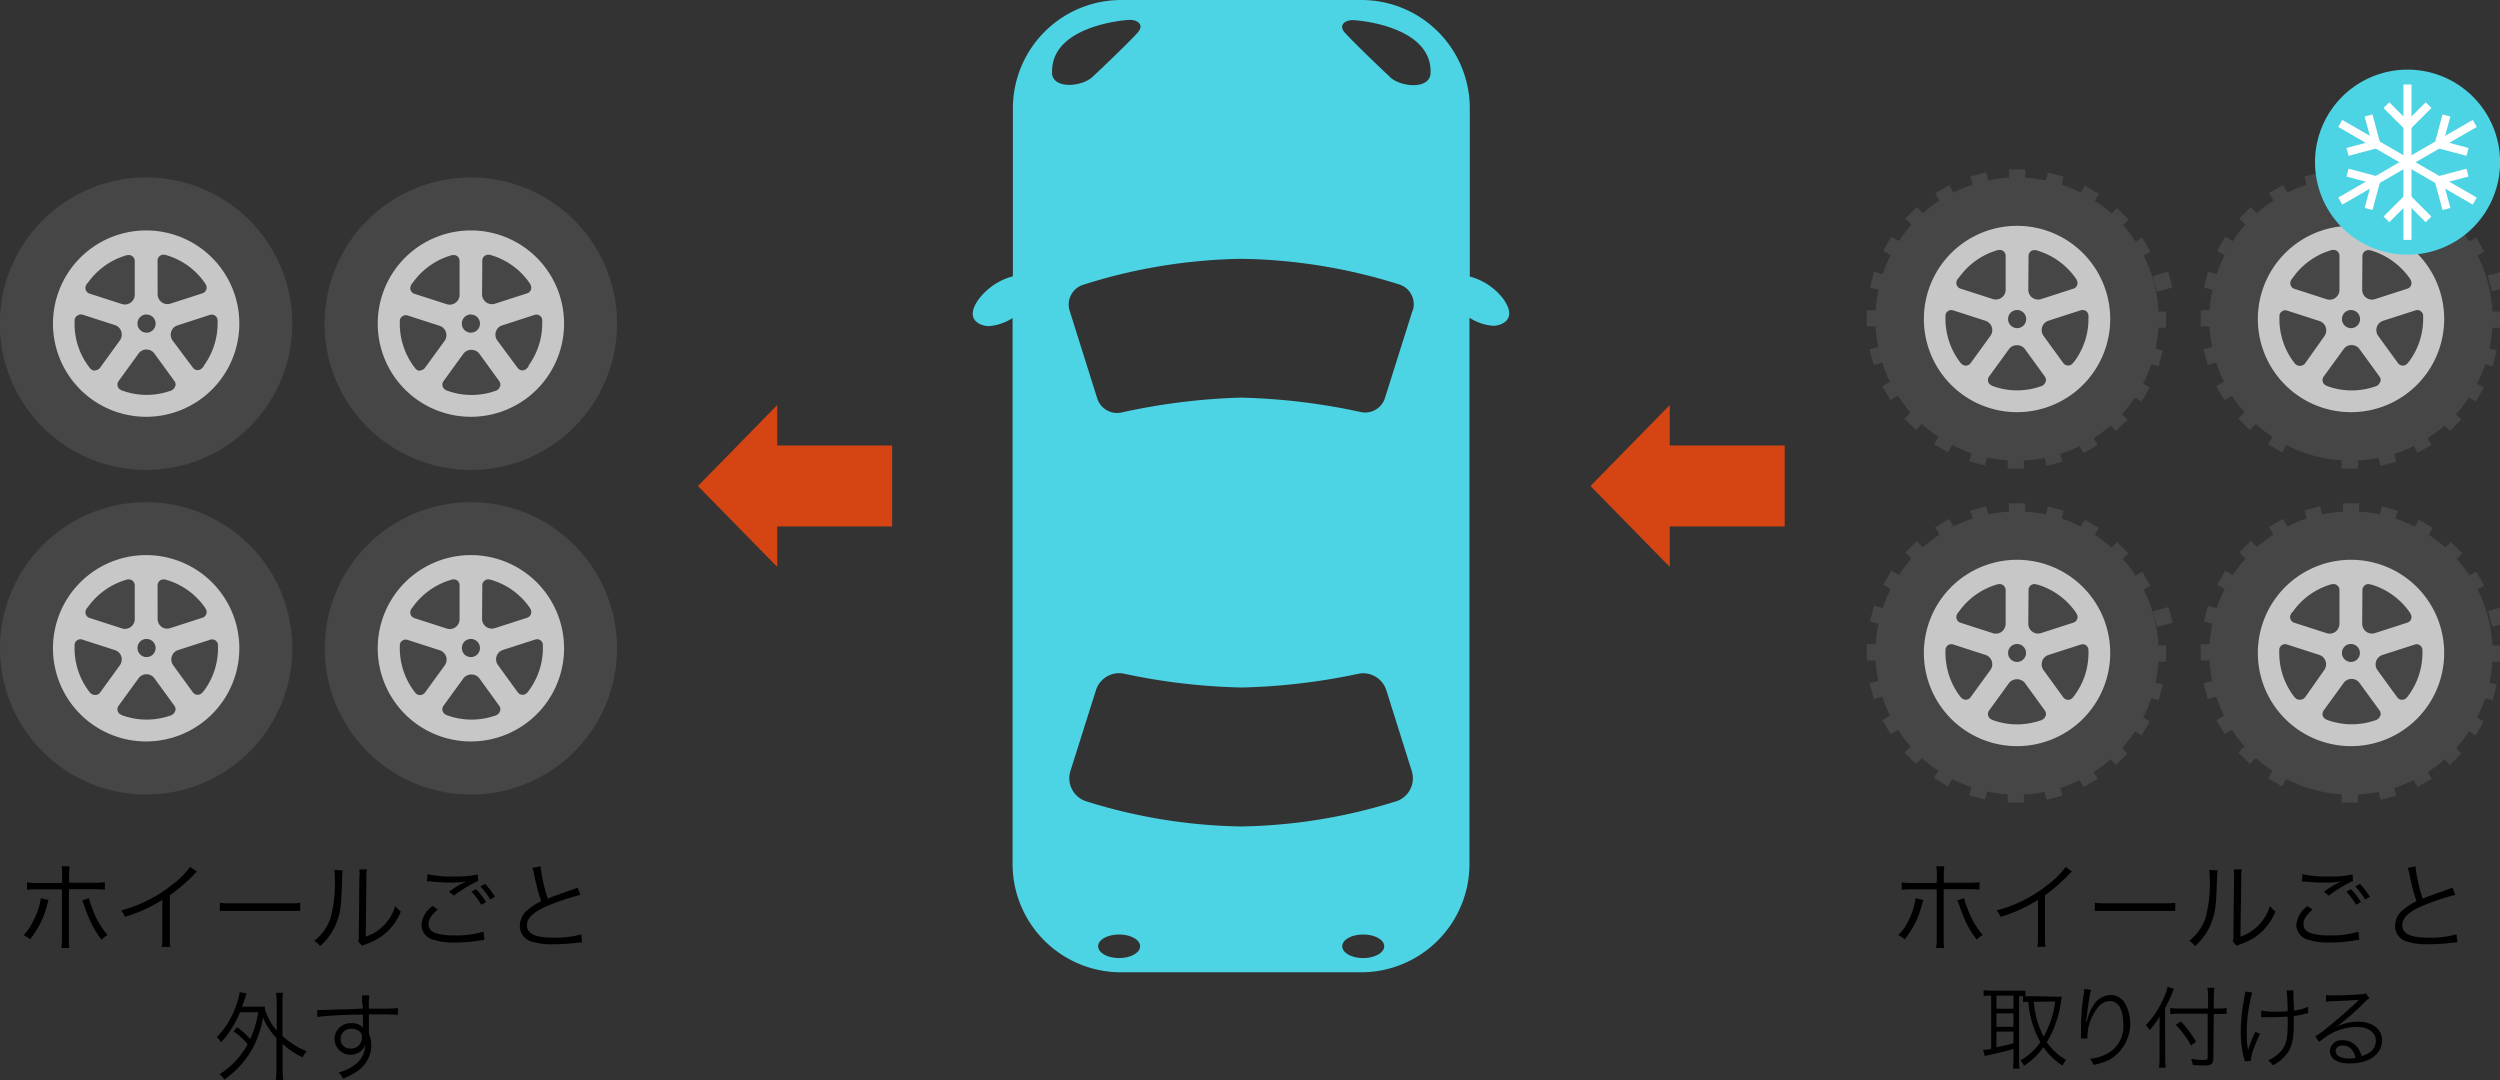
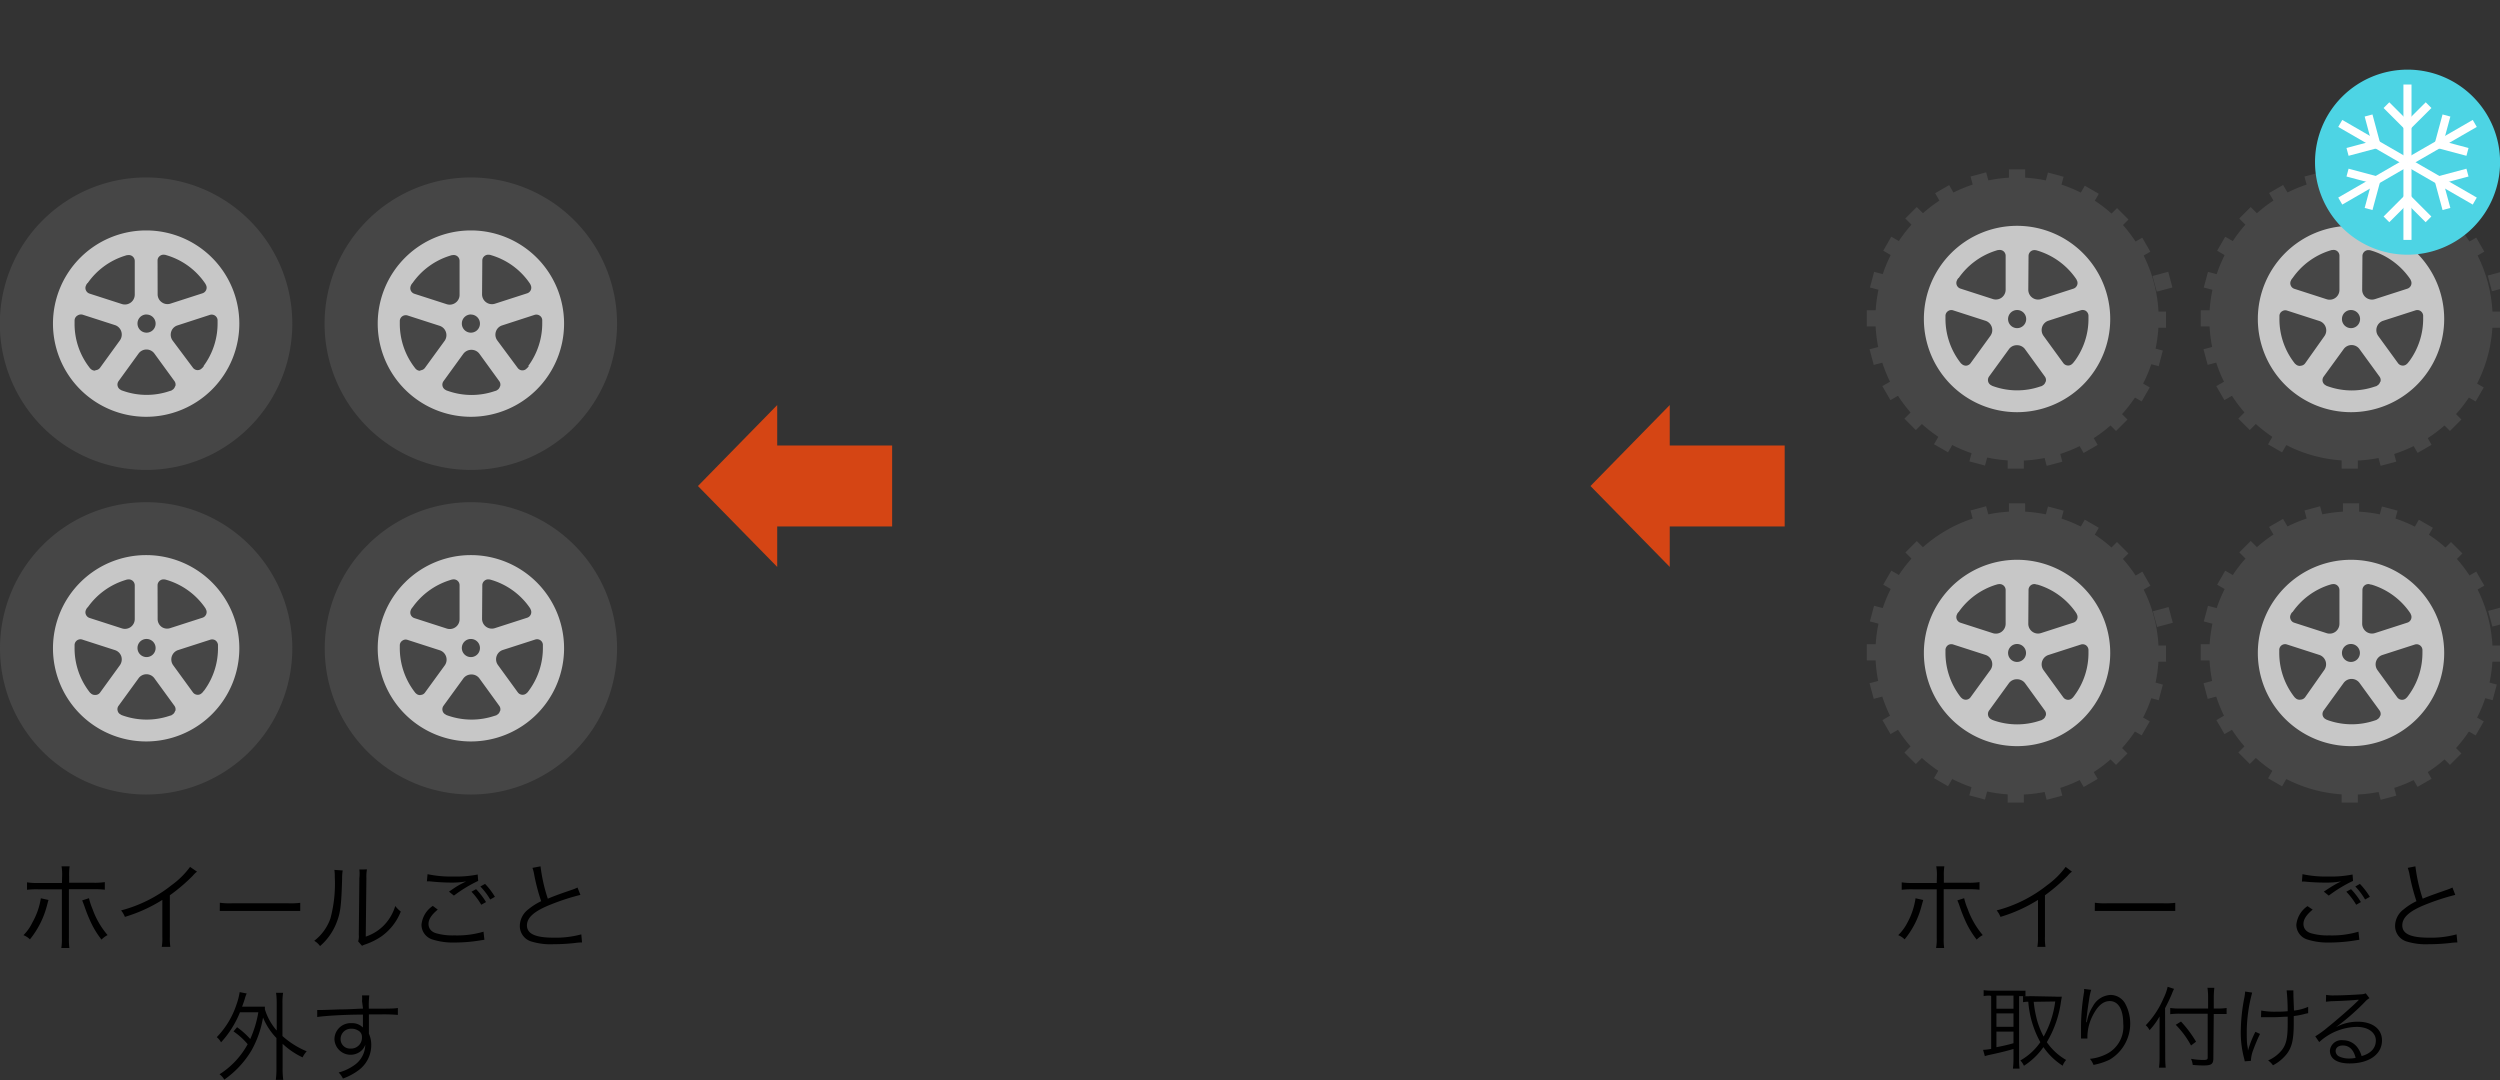
<svg xmlns="http://www.w3.org/2000/svg" viewBox="0 0 309.09 133.58">
  <rect x="0" y="0" width="309.09" height="133.58" fill="#333333" stroke="none" />
  <defs>
    <style>.cls-1,.cls-7{fill:none;}.cls-2{clip-path:url(#clip-path);}.cls-3{fill:#464646;}.cls-4{fill:#c7c7c7;}.cls-5{fill:#4dd4e4;}.cls-6{fill:#d54514;}.cls-7{stroke:#fff;stroke-miterlimit:10;}</style>
    <clipPath id="clip-path" transform="translate(0)">
      <rect class="cls-1" width="309.09" height="136.96" />
    </clipPath>
  </defs>
  <title>service3-illust_1</title>
  <g id="レイヤー_2" data-name="レイヤー 2">
    <g id="レイヤー_1-2" data-name="レイヤー 1">
      <g class="cls-2">
        <path class="cls-3" d="M18.07,21.94A18.08,18.08,0,1,0,36.14,40,18.07,18.07,0,0,0,18.07,21.94" transform="translate(0)" />
        <path class="cls-4" d="M18.07,28.49A11.52,11.52,0,1,0,29.59,40,11.52,11.52,0,0,0,18.07,28.49m1.41,3.73a.69.69,0,0,1,.28-.57.72.72,0,0,1,.62-.14s-.12-.06.26.06a8.79,8.79,0,0,1,4.62,3.32c.24.34.18.3.18.3a.7.7,0,0,1,.06.63.74.74,0,0,1-.46.44l-4,1.29A1.19,1.19,0,0,1,20,37.37a1.2,1.2,0,0,1-.51-1Zm-1.41,6.67A1.12,1.12,0,1,1,17,40a1.11,1.11,0,0,1,1.11-1.12M10.84,35a8.83,8.83,0,0,1,4.58-3.37c.4-.13.34-.08.34-.08a.74.74,0,0,1,.9.71v4.17a1.22,1.22,0,0,1-1.59,1.16l-4-1.29a.74.74,0,0,1-.46-.44.7.7,0,0,1,.06-.63s-.09.09.14-.23m.95,10.82a.71.71,0,0,1-.58-.25s.06.11-.18-.21a8.79,8.79,0,0,1-1.78-5.39c0-.42,0-.35,0-.35A.72.72,0,0,1,9.6,39a.77.77,0,0,1,.63-.09l4,1.29A1.21,1.21,0,0,1,15,41a1.24,1.24,0,0,1-.18,1.09l-2.45,3.38a.74.74,0,0,1-.56.3m9.83,2a.72.72,0,0,1-.42.48s.13,0-.25.1a8.77,8.77,0,0,1-5.68,0c-.4-.13-.32-.13-.32-.13a.73.73,0,0,1-.31-1.1l2.45-3.38a1.21,1.21,0,0,1,2,0l2.46,3.38a.72.72,0,0,1,.11.62m3.54-2.5c-.25.33-.23.26-.23.26a.71.71,0,0,1-.58.26.74.74,0,0,1-.56-.3L21.34,42.1A1.21,1.21,0,0,1,21.17,41a1.18,1.18,0,0,1,.78-.77l4-1.3a.74.74,0,0,1,.63.09.73.73,0,0,1,.32.54s0-.12,0,.27a8.83,8.83,0,0,1-1.73,5.42" transform="translate(0)" />
        <path class="cls-3" d="M58.22,21.94A18.08,18.08,0,1,0,76.29,40,18.07,18.07,0,0,0,58.22,21.94" transform="translate(0)" />
        <path class="cls-4" d="M58.22,28.49A11.52,11.52,0,1,0,69.74,40,11.52,11.52,0,0,0,58.22,28.49m1.41,3.73a.69.69,0,0,1,.28-.57.71.71,0,0,1,.61-.14s-.11-.06.27.06a8.77,8.77,0,0,1,4.61,3.32c.24.34.18.3.18.3a.73.73,0,0,1-.39,1.07l-4,1.29a1.22,1.22,0,0,1-1.59-1.16Zm-1.41,6.67A1.12,1.12,0,1,1,57.1,40a1.12,1.12,0,0,1,1.12-1.12M51,35a8.86,8.86,0,0,1,4.59-3.37c.4-.13.34-.08.34-.08a.72.72,0,0,1,.89.71v4.17a1.19,1.19,0,0,1-.5,1,1.21,1.21,0,0,1-1.09.18l-4-1.29a.74.74,0,0,1-.46-.44.77.77,0,0,1,.06-.63s-.08.09.14-.23m1,10.82a.73.73,0,0,1-.58-.25s.07.11-.17-.21a8.86,8.86,0,0,1-1.79-5.39c0-.42,0-.35,0-.35a.73.73,0,0,1,.33-.55.75.75,0,0,1,.62-.09l4,1.29A1.22,1.22,0,0,1,55,42.1l-2.46,3.38a.72.72,0,0,1-.56.3m9.83,2a.71.71,0,0,1-.41.48s.12,0-.25.1a8.8,8.8,0,0,1-5.69,0c-.4-.13-.32-.13-.32-.13a.73.73,0,0,1-.31-1.1l2.45-3.38a1.24,1.24,0,0,1,1-.5,1.22,1.22,0,0,1,1,.5l2.45,3.38a.72.72,0,0,1,.11.62m3.55-2.5c-.25.33-.23.26-.23.26a.72.72,0,0,1-1.14,0L61.49,42.1A1.21,1.21,0,0,1,61.31,41a1.18,1.18,0,0,1,.78-.77l4-1.3a.73.73,0,0,1,.63.09.68.68,0,0,1,.32.54s0-.12,0,.27a8.89,8.89,0,0,1-1.73,5.42" transform="translate(0)" />
        <path class="cls-3" d="M18.07,62.09A18.07,18.07,0,1,0,36.14,80.16,18.07,18.07,0,0,0,18.07,62.09" transform="translate(0)" />
        <path class="cls-4" d="M18.07,68.63A11.52,11.52,0,1,0,29.59,80.15,11.52,11.52,0,0,0,18.07,68.63m1.41,3.73a.74.74,0,0,1,.9-.71s-.12-.05.26.06A8.84,8.84,0,0,1,25.26,75c.24.34.18.3.18.3a.7.7,0,0,1,.06.63.74.74,0,0,1-.46.44l-4,1.29A1.19,1.19,0,0,1,20,77.52a1.2,1.2,0,0,1-.51-1ZM18.07,79A1.12,1.12,0,1,1,17,80.15,1.11,1.11,0,0,1,18.07,79M10.84,75.1a8.87,8.87,0,0,1,4.58-3.36c.4-.13.34-.09.34-.09a.74.74,0,0,1,.9.71v4.18a1.21,1.21,0,0,1-1.59,1.15l-4-1.29a.74.74,0,0,1-.46-.44.7.7,0,0,1,.06-.63s-.09.09.14-.23m.95,10.82a.71.71,0,0,1-.58-.25s.06.12-.18-.2a8.82,8.82,0,0,1-1.78-5.4c0-.42,0-.35,0-.35a.73.73,0,0,1,1-.63l4,1.29a1.21,1.21,0,0,1,.78.78,1.25,1.25,0,0,1-.18,1.09l-2.45,3.38a.7.7,0,0,1-.56.29m9.83,2a.74.74,0,0,1-.42.48s.13,0-.25.1a8.84,8.84,0,0,1-5.68,0c-.4-.13-.32-.14-.32-.14a.68.68,0,0,1-.42-.47.71.71,0,0,1,.11-.63l2.45-3.37a1.21,1.21,0,0,1,2,0l2.46,3.38a.72.72,0,0,1,.11.62m3.54-2.51c-.25.34-.23.27-.23.27a.7.7,0,0,1-.58.25.74.74,0,0,1-.56-.3l-2.45-3.37A1.22,1.22,0,0,1,22,80.38l4-1.29a.74.74,0,0,1,.63.08.77.77,0,0,1,.32.55s0-.13,0,.27a8.8,8.8,0,0,1-1.73,5.41" transform="translate(0)" />
        <path class="cls-3" d="M58.22,62.09A18.07,18.07,0,1,0,76.29,80.16,18.07,18.07,0,0,0,58.22,62.09" transform="translate(0)" />
        <path class="cls-4" d="M58.22,68.63A11.52,11.52,0,1,0,69.74,80.15,11.52,11.52,0,0,0,58.22,68.63m1.41,3.73a.72.72,0,0,1,.28-.57.71.71,0,0,1,.61-.14s-.11-.05.27.06A8.82,8.82,0,0,1,65.4,75c.24.34.18.3.18.3a.73.73,0,0,1-.39,1.07l-4,1.29a1.21,1.21,0,0,1-1.59-1.15ZM58.22,79a1.12,1.12,0,1,1-1.12,1.11A1.11,1.11,0,0,1,58.22,79M51,75.1a8.89,8.89,0,0,1,4.59-3.36c.4-.13.34-.09.34-.09a.72.72,0,0,1,.89.71v4.18a1.19,1.19,0,0,1-.5,1,1.21,1.21,0,0,1-1.09.17l-4-1.29a.74.74,0,0,1-.46-.44.77.77,0,0,1,.06-.63s-.08.09.14-.23m1,10.82a.73.73,0,0,1-.58-.25s.07.12-.17-.2a8.89,8.89,0,0,1-1.79-5.4c0-.42,0-.35,0-.35a.71.71,0,0,1,.33-.54.68.68,0,0,1,.62-.09l4,1.29A1.22,1.22,0,0,1,55,82.25l-2.46,3.38a.68.68,0,0,1-.56.29m9.83,2a.73.73,0,0,1-.41.48s.12,0-.25.1a8.87,8.87,0,0,1-5.69,0c-.4-.13-.32-.14-.32-.14a.7.7,0,0,1-.42-.47.74.74,0,0,1,.11-.63l2.45-3.37a1.21,1.21,0,0,1,1-.5,1.19,1.19,0,0,1,1,.5l2.45,3.38a.72.72,0,0,1,.11.62m3.55-2.51c-.25.34-.23.27-.23.27a.73.73,0,0,1-.58.25.74.74,0,0,1-.56-.3l-2.45-3.37a1.21,1.21,0,0,1,.6-1.87l4-1.29a.73.73,0,0,1,.63.08.71.71,0,0,1,.32.55s0-.13,0,.27a8.86,8.86,0,0,1-1.73,5.41" transform="translate(0)" />
-         <path class="cls-5" d="M185.9,37a7.74,7.74,0,0,0-4.18-2.81V13.4A13.4,13.4,0,0,0,168.31,0H138.63a13.4,13.4,0,0,0-13.4,13.4V34.16A7.79,7.79,0,0,0,121,37c-1.87,2.59.31,3.32,1.25,3.32a6.25,6.25,0,0,0,2.94-1v67.49a13.4,13.4,0,0,0,13.4,13.4h29.68a13.4,13.4,0,0,0,13.41-13.4V39.28a6.25,6.25,0,0,0,2.94,1c.93,0,3.11-.73,1.24-3.32M130.08,9c-.21-5.71,8.72-6.54,9.65-6.54s1.77.62.94,1.56-4.26,4.26-5.61,5.5-4.91,1.53-5-.52m8.3,109.45c-1.43,0-2.59-.65-2.59-1.46s1.16-1.45,2.59-1.45,2.6.65,2.6,1.45-1.16,1.46-2.6,1.46m30.18,0c-1.43,0-2.59-.65-2.59-1.46s1.16-1.45,2.59-1.45,2.6.65,2.6,1.45-1.16,1.46-2.6,1.46m4-19.36a67.22,67.22,0,0,1-19.1,3.09,67.15,67.15,0,0,1-19.09-3.09,3,3,0,0,1-2-3.79l3.16-10a3,3,0,0,1,3.49-2A76.9,76.9,0,0,0,153.47,85a77,77,0,0,0,14.43-1.69,3,3,0,0,1,3.49,2l3.15,10a3,3,0,0,1-2,3.79m2.11-60.73-3.42,10.84a2.56,2.56,0,0,1-3,1.73,78.26,78.26,0,0,0-14.82-1.78A78.25,78.25,0,0,0,138.66,51a2.58,2.58,0,0,1-3-1.73l-3.41-10.84a2.56,2.56,0,0,1,1.67-3.22A67.74,67.74,0,0,1,153.47,32,67.75,67.75,0,0,1,173,35.17a2.56,2.56,0,0,1,1.67,3.22M171.89,9.55c-1.35-1.24-4.78-4.57-5.61-5.5s0-1.56.93-1.56,9.87.83,9.66,6.54c-.07,2.05-3.63,1.77-5,.52" transform="translate(0)" />
        <rect class="cls-6" x="204.97" y="55.08" width="15.68" height="10.01" />
        <polygon class="cls-6" points="206.44 70.09 196.64 60.09 206.44 50.08 206.44 70.09" />
        <rect class="cls-6" x="94.62" y="55.08" width="15.68" height="10.01" />
        <polygon class="cls-6" points="96.09 70.09 86.29 60.09 96.09 50.08 96.09 70.09" />
      </g>
      <path d="M6,111.27c-.05.14-.05.15-.2.71a11,11,0,0,1-2.1,4.16,2.36,2.36,0,0,0-.8-.52A5.59,5.59,0,0,0,4,114.06a8.77,8.77,0,0,0,1.05-3Zm1.68-2.94a6.2,6.2,0,0,0-.07-1.22h1a7.21,7.21,0,0,0-.06,1.25v.78h3a8.6,8.6,0,0,0,1.41-.08V110a10.55,10.55,0,0,0-1.38-.06H8.52v6a7.78,7.78,0,0,0,.06,1.27h-1a6.67,6.67,0,0,0,.07-1.26v-6H4.72a10.46,10.46,0,0,0-1.38.06v-.92a8.48,8.48,0,0,0,1.39.08H7.66ZM11,111.05a8,8,0,0,0,.44,1.34,10.26,10.26,0,0,0,1.86,3.22,2.88,2.88,0,0,0-.75.56,11.16,11.16,0,0,1-1.25-2,18.72,18.72,0,0,1-.84-2.07c-.14-.38-.21-.57-.3-.78Z" transform="translate(0)" />
      <path d="M24.36,107.77a2.79,2.79,0,0,0-.52.5A22.21,22.21,0,0,1,21,110.69v5.11a7.63,7.63,0,0,0,.06,1.27H20a6.19,6.19,0,0,0,.07-1.24v-4.57a18.7,18.7,0,0,1-4.63,2.1,2.86,2.86,0,0,0-.47-.8,16.91,16.91,0,0,0,6.23-3.11,10.36,10.36,0,0,0,2.3-2.27Z" transform="translate(0)" />
      <path d="M27.18,111.61a8.56,8.56,0,0,0,1.49.07h7a9.14,9.14,0,0,0,1.45-.06v1c-.38,0-.66,0-1.46,0h-7c-.88,0-1.13,0-1.49,0Z" transform="translate(0)" />
      <path d="M42.37,107.62a5.5,5.5,0,0,0-.07,1c-.1,3.25-.19,4.14-.65,5.35a7.32,7.32,0,0,1-2.08,3,2.27,2.27,0,0,0-.72-.65,6,6,0,0,0,2-2.76,16.48,16.48,0,0,0,.54-5.15,4.94,4.94,0,0,0-.05-.86Zm3-.13a4.74,4.74,0,0,0-.07,1.06l-.08,7.25a5.63,5.63,0,0,0,2.24-1.39,5.9,5.9,0,0,0,1.41-2.4,3.42,3.42,0,0,0,.68.69,6.82,6.82,0,0,1-2.42,3.09,8.29,8.29,0,0,1-1.71.88l-.39.14a1.71,1.71,0,0,0-.27.13l-.48-.55a2.09,2.09,0,0,0,.08-.82l.07-7a4.66,4.66,0,0,0,0-1.07Z" transform="translate(0)" />
      <path d="M54.12,112.46c-.78.65-1.14,1.2-1.14,1.77s.35,1,1,1.17a7.48,7.48,0,0,0,2.2.25,11.53,11.53,0,0,0,3.6-.46l.11,1-.41.06a19.51,19.51,0,0,1-3.24.28,8.44,8.44,0,0,1-2.76-.37,1.92,1.92,0,0,1-1.37-1.82A3.16,3.16,0,0,1,53.51,112Zm-1.26-4.38a14,14,0,0,0,3.2.29,13.58,13.58,0,0,0,3-.25l.06.79a17.31,17.31,0,0,0-3,1.82l-.61-.49c.76-.52,1-.69,1.59-1l.3-.15.23-.12a9.47,9.47,0,0,1-1.81.15,25,25,0,0,1-2.64-.15,2.23,2.23,0,0,0-.4,0Zm6,1.85a8.8,8.8,0,0,1,1.23,1.6l-.59.33a8.47,8.47,0,0,0-1.21-1.61Zm1.11-.65a8.72,8.72,0,0,1,1.22,1.6l-.58.33a8.55,8.55,0,0,0-1.22-1.61Z" transform="translate(0)" />
      <path d="M66.83,107.11a20.18,20.18,0,0,0,.9,4c.7-.29,1-.42,2.9-1.07a5.69,5.69,0,0,0,.77-.31l.36.91a27.69,27.69,0,0,0-3.61,1.17c-2.06.81-3,1.61-3,2.6s.93,1.52,3.28,1.52a12,12,0,0,0,3.44-.41l.09,1a6.39,6.39,0,0,0-.89.07,23.74,23.74,0,0,1-2.65.15,8.12,8.12,0,0,1-2.67-.32,2,2,0,0,1-1.48-2,2.61,2.61,0,0,1,1.06-2,7.51,7.51,0,0,1,1.58-1,23.8,23.8,0,0,1-.88-3.37,4.44,4.44,0,0,0-.2-.75Z" transform="translate(0)" />
      <g class="cls-2">
        <path d="M29.31,127a10,10,0,0,1,1.63,1.46,13.52,13.52,0,0,0,1-3.31H29.67a12.2,12.2,0,0,1-2.34,3.72,2.19,2.19,0,0,0-.53-.64,10.51,10.51,0,0,0,2.45-4.07,7.85,7.85,0,0,0,.38-1.5l.87.17a4.1,4.1,0,0,0-.24.68c-.1.32-.16.5-.33.95h1.88c.43,0,.68,0,.94,0,0,.15,0,.2,0,.33a7.15,7.15,0,0,0,1.46,2.62V124a8.13,8.13,0,0,0-.08-1.25H35a8,8,0,0,0-.08,1.25v4.09a10.46,10.46,0,0,0,3,1.89,3.17,3.17,0,0,0-.51.75,9.41,9.41,0,0,1-2.47-1.68v3a10,10,0,0,0,.08,1.46h-.92a10.42,10.42,0,0,0,.08-1.46v-3.71a8,8,0,0,1-1.66-2.54,12.57,12.57,0,0,1-1.42,4.06,11.77,11.77,0,0,1-3.37,3.62,2.07,2.07,0,0,0-.59-.66,10.15,10.15,0,0,0,3.48-3.72,8.55,8.55,0,0,0-1.75-1.58Z" transform="translate(0)" />
        <path d="M44.76,123.77a3.78,3.78,0,0,0,0-.7h.9a9.84,9.84,0,0,0-.06,1.51v.13c2.27,0,3.2,0,3.59-.09v.86a20.65,20.65,0,0,0-2.29-.06l-1.29,0v2.38a3.33,3.33,0,0,1,.29,1.41,3.85,3.85,0,0,1-1.61,3.14,7.45,7.45,0,0,1-1.89,1,2.77,2.77,0,0,0-.53-.75,6,6,0,0,0,1.94-.91,3.11,3.11,0,0,0,1.35-2.53,1.63,1.63,0,0,1-.33.59,2,2,0,0,1-3.48-1.25,2,2,0,0,1,2.13-2,1.84,1.84,0,0,1,1.39.54c0-.17,0-.22,0-.66,0,0,0-.17,0-.31v-.63c-2.42,0-4.84.17-5.65.3l0-.87h.48c.34,0,.34,0,2.28-.07,1.15,0,2.09-.08,2.9-.1Zm-.52,3.62a1.44,1.44,0,0,0-.8-.2,1.27,1.27,0,0,0-1.33,1.26,1.16,1.16,0,0,0,1.23,1.19,1.34,1.34,0,0,0,1.41-1.41A.87.87,0,0,0,44.24,127.39Z" transform="translate(0)" />
      </g>
      <path d="M237.78,111.27l-.2.71a10.7,10.7,0,0,1-2.1,4.16,2.41,2.41,0,0,0-.79-.52,6,6,0,0,0,1.14-1.56,8.94,8.94,0,0,0,1-3Zm1.69-2.94a6,6,0,0,0-.08-1.22h1a7.21,7.21,0,0,0-.06,1.25v.78h3a8.6,8.6,0,0,0,1.41-.08V110a10.55,10.55,0,0,0-1.38-.06h-3.05v6a7.78,7.78,0,0,0,.06,1.27h-1a6.48,6.48,0,0,0,.08-1.26v-6h-2.95a10.55,10.55,0,0,0-1.38.06v-.92a8.48,8.48,0,0,0,1.39.08h2.94Zm3.37,2.72a8,8,0,0,0,.44,1.34,10.46,10.46,0,0,0,1.86,3.22,3.06,3.06,0,0,0-.75.56,11.16,11.16,0,0,1-1.25-2,18.72,18.72,0,0,1-.84-2.07,6.89,6.89,0,0,0-.3-.78Z" transform="translate(0)" />
      <path d="M256.17,107.77a2.5,2.5,0,0,0-.53.5,22.21,22.21,0,0,1-2.81,2.42v5.11a7.63,7.63,0,0,0,.06,1.27h-1a6,6,0,0,0,.08-1.24v-4.57a18.78,18.78,0,0,1-4.64,2.1,2.86,2.86,0,0,0-.47-.8,16.83,16.83,0,0,0,6.23-3.11,10.36,10.36,0,0,0,2.3-2.27Z" transform="translate(0)" />
      <path d="M259,111.61a8.5,8.5,0,0,0,1.49.07h7a9.14,9.14,0,0,0,1.45-.06v1c-.38,0-.66,0-1.46,0h-7c-.88,0-1.13,0-1.49,0Z" transform="translate(0)" />
-       <path d="M274.17,107.62a8.26,8.26,0,0,0-.07,1c-.09,3.25-.19,4.14-.65,5.35a7.29,7.29,0,0,1-2.07,3,2.27,2.27,0,0,0-.72-.65,6,6,0,0,0,2-2.76,16.48,16.48,0,0,0,.54-5.15,6.19,6.19,0,0,0-.05-.86Zm3-.13a4.74,4.74,0,0,0-.07,1.06L277,115.8a5.59,5.59,0,0,0,2.23-1.39,6,6,0,0,0,1.42-2.4,3.37,3.37,0,0,0,.67.69,6.87,6.87,0,0,1-2.41,3.09,8.13,8.13,0,0,1-1.72.88l-.38.14-.28.13-.48-.55a2.09,2.09,0,0,0,.08-.82l.08-7a4.66,4.66,0,0,0-.05-1.07Z" transform="translate(0)" />
      <path d="M285.93,112.46c-.78.65-1.14,1.2-1.14,1.77s.35,1,1,1.17a7.43,7.43,0,0,0,2.2.25,11.53,11.53,0,0,0,3.6-.46l.11,1-.41.06a19.72,19.72,0,0,1-3.25.28,8.44,8.44,0,0,1-2.76-.37,1.92,1.92,0,0,1-1.37-1.82,3.16,3.16,0,0,1,1.38-2.31Zm-1.26-4.38a13.86,13.86,0,0,0,3.19.29,13.62,13.62,0,0,0,3-.25l.06.79a17,17,0,0,0-3,1.82l-.61-.49c.77-.52,1.06-.69,1.6-1l.3-.15.23-.12a9.51,9.51,0,0,1-1.82.15A25,25,0,0,1,285,109a2.23,2.23,0,0,0-.4,0Zm6,1.85a8.72,8.72,0,0,1,1.22,1.6l-.58.33a8.55,8.55,0,0,0-1.22-1.61Zm1.1-.65a9.28,9.28,0,0,1,1.23,1.6l-.59.33a8.47,8.47,0,0,0-1.21-1.61Z" transform="translate(0)" />
      <path d="M298.63,107.11a20.92,20.92,0,0,0,.9,4c.71-.29,1.05-.42,2.91-1.07a5.69,5.69,0,0,0,.77-.31l.35.91a28.69,28.69,0,0,0-3.61,1.17c-2.05.81-2.94,1.61-2.94,2.6s.92,1.52,3.28,1.52a12,12,0,0,0,3.43-.41l.1,1a6.39,6.39,0,0,0-.89.07,23.9,23.9,0,0,1-2.66.15,8.1,8.1,0,0,1-2.66-.32,2,2,0,0,1-1.49-2,2.6,2.6,0,0,1,1.07-2,7.4,7.4,0,0,1,1.57-1,25.44,25.44,0,0,1-.87-3.37,4.1,4.1,0,0,0-.21-.75Z" transform="translate(0)" />
      <g class="cls-2">
        <path class="cls-3" d="M290.67,21.94a17.51,17.51,0,1,0,17.51,17.51,17.51,17.51,0,0,0-17.51-17.51" transform="translate(0)" />
        <path class="cls-4" d="M290.67,27.92a11.52,11.52,0,1,0,11.52,11.52,11.52,11.52,0,0,0-11.52-11.52m1.41,3.73a.74.74,0,0,1,.9-.71s-.12-.05.26.06a8.94,8.94,0,0,1,4.62,3.32c.24.34.18.3.18.3a.73.73,0,0,1,.06.63.74.74,0,0,1-.46.44l-4,1.29a1.21,1.21,0,0,1-1.59-1.15Zm-1.41,6.68a1.12,1.12,0,1,1-1.12,1.11,1.11,1.11,0,0,1,1.12-1.11m-7.23-3.94A8.83,8.83,0,0,1,288,31c.4-.13.34-.08.34-.08a.72.72,0,0,1,.9.71v4.17A1.21,1.21,0,0,1,287.67,37l-4-1.29a.72.72,0,0,1-.46-.44.7.7,0,0,1,.06-.63s-.09.1.14-.23m.95,10.83a.75.75,0,0,1-.58-.26s.06.12-.18-.2a8.82,8.82,0,0,1-1.78-5.4c0-.42,0-.35,0-.35a.68.68,0,0,1,.32-.54.7.7,0,0,1,.63-.09l4,1.29a1.22,1.22,0,0,1,.61,1.87L285,44.92a.74.74,0,0,1-.56.3m9.83,2a.77.77,0,0,1-.42.48s.12,0-.25.1a8.77,8.77,0,0,1-5.68,0c-.4-.13-.33-.14-.33-.14a.73.73,0,0,1-.42-.47.74.74,0,0,1,.12-.63l2.45-3.37a1.21,1.21,0,0,1,2,0l2.46,3.38a.72.72,0,0,1,.11.62m3.54-2.51c-.25.34-.23.27-.23.27a.71.71,0,0,1-.58.25.74.74,0,0,1-.56-.3l-2.45-3.37a1.22,1.22,0,0,1,.61-1.87l4-1.29a.71.71,0,0,1,.62.08.75.75,0,0,1,.33.55s0-.13,0,.27a8.86,8.86,0,0,1-1.73,5.41" transform="translate(0)" />
        <rect class="cls-3" x="289.67" y="20.94" width="2" height="2" />
        <rect class="cls-3" x="285.14" y="21.52" width="2" height="2" transform="translate(3.92 74.84) rotate(-15)" />
        <rect class="cls-3" x="280.91" y="23.25" width="2" height="2" transform="translate(25.62 144.14) rotate(-29.99)" />
        <rect class="cls-3" x="277.27" y="26.01" width="2" height="2" transform="translate(62.4 204.68) rotate(-45)" />
        <rect class="cls-3" x="274.47" y="29.62" width="2" height="2" transform="translate(111.27 253.92) rotate(-60.01)" />
        <rect class="cls-3" x="272.7" y="33.83" width="2" height="2" transform="translate(169.21 290.2) rotate(-75)" />
        <rect class="cls-3" x="272.09" y="38.36" width="2" height="2" />
        <rect class="cls-3" x="272.66" y="42.89" width="2" height="2" transform="translate(-2.04 72.32) rotate(-15)" />
        <rect class="cls-3" x="274.39" y="47.12" width="2" height="2" transform="translate(12.81 144.08) rotate(-29.99)" />
        <rect class="cls-3" x="277.16" y="50.76" width="2" height="2" transform="translate(44.81 211.76) rotate(-44.98)" />
        <rect class="cls-3" x="280.77" y="53.56" width="2" height="2" transform="translate(93.68 271.34) rotate(-60.01)" />
        <rect class="cls-3" x="284.98" y="55.33" width="2" height="2" transform="matrix(0.26, -0.97, 0.97, 0.26, 157.54, 317.98)" />
        <rect class="cls-3" x="289.51" y="55.94" width="2" height="2" />
        <rect class="cls-3" x="294.04" y="55.37" width="2" height="2" transform="translate(-4.54 78.28) rotate(-15)" />
        <rect class="cls-3" x="298.27" y="53.64" width="2" height="2" transform="translate(12.75 156.89) rotate(-29.99)" />
        <rect class="cls-3" x="301.91" y="50.88" width="2" height="2" transform="translate(52.09 229.46) rotate(-45.02)" />
        <rect class="cls-3" x="304.7" y="47.26" width="2" height="2" transform="translate(111.11 288.92) rotate(-60.01)" />
-         <rect class="cls-3" x="306.47" y="43.05" width="2" height="2" transform="translate(185.34 329.65) rotate(-75)" />
        <rect class="cls-3" x="307.09" y="38.52" width="2" height="2" />
        <rect class="cls-3" x="306.51" y="33.99" width="2" height="2" transform="matrix(0.97, -0.26, 0.26, 0.97, 1.42, 80.79)" />
        <rect class="cls-3" x="304.79" y="29.76" width="2" height="2" transform="translate(25.56 156.95) rotate(-29.99)" />
        <rect class="cls-3" x="302.02" y="26.13" width="2" height="2" transform="translate(69.58 222.22) rotate(-45)" />
        <rect class="cls-3" x="298.41" y="23.33" width="2" height="2" transform="translate(128.7 271.5) rotate(-60.01)" />
        <rect class="cls-3" x="294.2" y="21.56" width="2" height="2" transform="translate(197 301.86) rotate(-75)" />
        <path class="cls-3" d="M290.67,63.23a17.51,17.51,0,1,0,17.51,17.51,17.51,17.51,0,0,0-17.51-17.51" transform="translate(0)" />
        <path class="cls-4" d="M290.67,69.21a11.52,11.52,0,1,0,11.52,11.52,11.52,11.52,0,0,0-11.52-11.52m1.41,3.73a.74.74,0,0,1,.9-.71s-.12,0,.26.06a8.88,8.88,0,0,1,4.62,3.32c.24.34.18.3.18.3a.73.73,0,0,1,.06.63.74.74,0,0,1-.46.44l-4,1.29a1.21,1.21,0,0,1-1.09-.17,1.24,1.24,0,0,1-.5-1Zm-1.41,6.68a1.11,1.11,0,1,1-1.12,1.11,1.1,1.1,0,0,1,1.12-1.11m-7.23-3.94A8.79,8.79,0,0,1,288,72.31c.4-.12.34-.08.34-.08a.72.72,0,0,1,.62.14.75.75,0,0,1,.28.57v4.17a1.24,1.24,0,0,1-.5,1,1.21,1.21,0,0,1-1.09.17l-4-1.29a.72.72,0,0,1-.46-.44.7.7,0,0,1,.06-.63s-.09.09.14-.23m.95,10.82a.71.71,0,0,1-.58-.25s.06.11-.18-.2a8.84,8.84,0,0,1-1.78-5.4c0-.42,0-.35,0-.35a.71.71,0,0,1,.32-.55.73.73,0,0,1,.63-.08l4,1.29a1.22,1.22,0,0,1,.61,1.87L285,86.2a.74.74,0,0,1-.56.3m9.83,2a.73.73,0,0,1-.42.47s.12,0-.25.11a8.84,8.84,0,0,1-5.68,0c-.4-.14-.33-.14-.33-.14a.73.73,0,0,1-.42-.47.74.74,0,0,1,.12-.63l2.45-3.38a1.22,1.22,0,0,1,2,0l2.46,3.38a.74.74,0,0,1,.11.63M297.76,86c-.25.34-.23.27-.23.27a.71.71,0,0,1-.58.25.74.74,0,0,1-.56-.3l-2.45-3.37a1.22,1.22,0,0,1,.61-1.87l4-1.29a.71.71,0,0,1,.62.08.73.73,0,0,1,.33.55s0-.13,0,.27A8.86,8.86,0,0,1,297.76,86" transform="translate(0)" />
        <rect class="cls-3" x="289.67" y="62.23" width="2" height="2" />
        <rect class="cls-3" x="285.14" y="62.8" width="2" height="2" transform="translate(-6.76 76.25) rotate(-15)" />
        <rect class="cls-3" x="280.91" y="64.53" width="2" height="2" transform="translate(4.98 149.67) rotate(-29.99)" />
        <rect class="cls-3" x="277.27" y="67.3" width="2" height="2" transform="translate(33.21 216.77) rotate(-45)" />
        <rect class="cls-3" x="274.47" y="70.91" width="2" height="2" transform="translate(75.51 274.57) rotate(-60.01)" />
        <rect class="cls-3" x="272.7" y="75.12" width="2" height="2" transform="translate(129.33 320.8) rotate(-75)" />
        <rect class="cls-3" x="272.09" y="79.65" width="2" height="2" />
        <rect class="cls-3" x="272.66" y="84.18" width="2" height="2" transform="translate(-12.72 73.73) rotate(-15)" />
        <rect class="cls-3" x="274.39" y="88.41" width="2" height="2" transform="translate(-7.82 149.61) rotate(-29.99)" />
        <rect class="cls-3" x="277.16" y="92.05" width="2" height="2" transform="translate(15.67 223.93) rotate(-45)" />
        <rect class="cls-3" x="280.77" y="94.85" width="2" height="2" transform="translate(57.92 291.99) rotate(-60.01)" />
        <rect class="cls-3" x="284.98" y="96.61" width="2" height="2" transform="matrix(0.26, -0.97, 0.97, 0.26, 117.66, 348.58)" />
        <rect class="cls-3" x="289.51" y="97.23" width="2" height="2" />
        <rect class="cls-3" x="294.04" y="96.66" width="2" height="2" transform="translate(-15.22 79.69) rotate(-15)" />
        <rect class="cls-3" x="298.27" y="94.93" width="2" height="2" transform="translate(-7.89 162.42) rotate(-29.99)" />
        <rect class="cls-3" x="301.91" y="92.16" width="2" height="2" transform="translate(22.84 241.47) rotate(-45)" />
        <rect class="cls-3" x="304.7" y="88.55" width="2" height="2" transform="translate(75.35 309.57) rotate(-60.01)" />
        <rect class="cls-3" x="306.47" y="84.34" width="2" height="2" transform="translate(145.46 360.25) rotate(-75)" />
        <rect class="cls-3" x="307.09" y="79.81" width="2" height="2" />
        <rect class="cls-3" x="306.51" y="75.28" width="2" height="2" transform="matrix(0.97, -0.26, 0.26, 0.97, -9.26, 82.2)" />
        <rect class="cls-3" x="304.79" y="71.05" width="2" height="2" transform="translate(4.92 162.48) rotate(-29.99)" />
        <rect class="cls-3" x="302.02" y="67.41" width="2" height="2" transform="translate(40.33 234.23) rotate(-44.98)" />
        <rect class="cls-3" x="298.41" y="64.61" width="2" height="2" transform="translate(92.94 292.15) rotate(-60.01)" />
        <rect class="cls-3" x="294.2" y="62.85" width="2" height="2" transform="translate(157.12 332.46) rotate(-75)" />
        <path class="cls-3" d="M249.38,63.23a17.51,17.51,0,1,0,17.51,17.51,17.51,17.51,0,0,0-17.51-17.51" transform="translate(0)" />
        <path class="cls-4" d="M249.38,69.21A11.52,11.52,0,1,0,260.9,80.73a11.52,11.52,0,0,0-11.52-11.52m1.42,3.73a.74.74,0,0,1,.27-.57.73.73,0,0,1,.62-.14s-.11,0,.26.06a8.84,8.84,0,0,1,4.62,3.32c.24.34.18.3.18.3a.7.7,0,0,1,.06.63.74.74,0,0,1-.46.44l-4,1.29a1.19,1.19,0,0,1-1.08-.17,1.21,1.21,0,0,1-.5-1Zm-1.42,6.68a1.11,1.11,0,1,1-1.11,1.11,1.11,1.11,0,0,1,1.11-1.11m-7.23-3.94a8.83,8.83,0,0,1,4.58-3.37c.4-.12.34-.08.34-.08a.74.74,0,0,1,.9.71v4.17a1.24,1.24,0,0,1-.5,1,1.21,1.21,0,0,1-1.09.17l-4-1.29a.74.74,0,0,1-.46-.44.73.73,0,0,1,.06-.63s-.09.09.14-.23m.95,10.82a.73.73,0,0,1-.58-.25s.06.11-.18-.2a8.9,8.9,0,0,1-1.78-5.4c0-.42,0-.35,0-.35a.77.77,0,0,1,.32-.55.74.74,0,0,1,.63-.08l4,1.29a1.21,1.21,0,0,1,.6,1.87l-2.45,3.37a.74.74,0,0,1-.56.3m9.83,2a.7.7,0,0,1-.42.47s.13,0-.25.11a8.84,8.84,0,0,1-5.68,0c-.4-.14-.32-.14-.32-.14a.7.7,0,0,1-.42-.47.74.74,0,0,1,.11-.63l2.45-3.38a1.21,1.21,0,0,1,1-.49,1.23,1.23,0,0,1,1,.49l2.45,3.38a.74.74,0,0,1,.11.63M256.47,86c-.25.34-.23.27-.23.27a.7.7,0,0,1-.58.25.74.74,0,0,1-.56-.3l-2.45-3.37a1.22,1.22,0,0,1,.61-1.87l4-1.29a.74.74,0,0,1,.63.08.75.75,0,0,1,.32.55s0-.13,0,.27A8.8,8.8,0,0,1,256.47,86" transform="translate(0)" />
        <rect class="cls-3" x="248.38" y="62.23" width="2" height="2" />
        <rect class="cls-3" x="243.85" y="62.8" width="2" height="2" transform="translate(-8.17 65.56) rotate(-15)" />
-         <rect class="cls-3" x="239.62" y="64.53" width="2" height="2" transform="translate(-0.53 129.09) rotate(-30)" />
        <rect class="cls-3" x="235.98" y="67.3" width="2" height="2" transform="translate(21.12 187.58) rotate(-45)" />
        <rect class="cls-3" x="233.19" y="70.91" width="2" height="2" transform="translate(54.86 238.81) rotate(-60.01)" />
        <rect class="cls-3" x="231.42" y="75.12" width="2" height="2" transform="translate(98.73 280.92) rotate(-75)" />
        <rect class="cls-3" x="230.8" y="79.65" width="2" height="2" />
        <rect class="cls-3" x="231.37" y="84.18" width="2" height="2" transform="translate(-14.13 63.04) rotate(-15)" />
        <rect class="cls-3" x="233.1" y="88.41" width="2" height="2" transform="translate(-13.35 128.97) rotate(-29.99)" />
        <rect class="cls-3" x="235.87" y="92.05" width="2" height="2" transform="translate(3.58 194.74) rotate(-45)" />
        <rect class="cls-3" x="239.48" y="94.85" width="2" height="2" transform="translate(37.23 256.18) rotate(-60)" />
        <rect class="cls-3" x="243.69" y="96.61" width="2" height="2" transform="translate(87.09 308.72) rotate(-75)" />
        <rect class="cls-3" x="248.22" y="97.23" width="2" height="2" />
        <rect class="cls-3" x="252.75" y="96.66" width="2" height="2" transform="translate(-16.63 69) rotate(-15)" />
        <rect class="cls-3" x="256.98" y="94.93" width="2" height="2" transform="translate(-13.4 141.85) rotate(-30)" />
        <rect class="cls-3" x="260.62" y="92.16" width="2" height="2" transform="translate(10.75 212.27) rotate(-45)" />
        <rect class="cls-3" x="263.42" y="88.55" width="2" height="2" transform="translate(54.69 273.81) rotate(-60.01)" />
        <rect class="cls-3" x="265.18" y="84.34" width="2" height="2" transform="translate(114.86 320.37) rotate(-75)" />
        <rect class="cls-3" x="265.8" y="79.81" width="2" height="2" />
        <rect class="cls-3" x="265.23" y="75.28" width="2" height="2" transform="matrix(0.97, -0.26, 0.26, 0.97, -10.67, 71.51)" />
        <rect class="cls-3" x="263.5" y="71.05" width="2" height="2" transform="translate(-0.6 141.85) rotate(-29.99)" />
        <rect class="cls-3" x="260.73" y="67.41" width="2" height="2" transform="translate(28.24 205.04) rotate(-44.98)" />
        <rect class="cls-3" x="257.12" y="64.61" width="2" height="2" transform="translate(72.24 256.35) rotate(-60)" />
        <rect class="cls-3" x="252.91" y="62.85" width="2" height="2" transform="translate(126.52 292.58) rotate(-75)" />
        <path class="cls-3" d="M249.38,21.94a17.51,17.51,0,1,0,17.51,17.51,17.51,17.51,0,0,0-17.51-17.51" transform="translate(0)" />
        <path class="cls-4" d="M249.38,27.92A11.52,11.52,0,1,0,260.9,39.44a11.52,11.52,0,0,0-11.52-11.52m1.42,3.73a.74.74,0,0,1,.27-.57.73.73,0,0,1,.62-.14s-.11-.05.26.06a8.9,8.9,0,0,1,4.62,3.32c.24.34.18.3.18.3a.7.7,0,0,1,.06.63.74.74,0,0,1-.46.44l-4,1.29a1.21,1.21,0,0,1-1.58-1.15Zm-1.42,6.68a1.12,1.12,0,1,1-1.11,1.11,1.12,1.12,0,0,1,1.11-1.11m-7.23-3.94A8.87,8.87,0,0,1,246.73,31c.4-.13.34-.08.34-.08a.75.75,0,0,1,.62.13.72.72,0,0,1,.28.58v4.17a1.22,1.22,0,0,1-.5,1,1.21,1.21,0,0,1-1.09.17l-4-1.29a.74.74,0,0,1-.46-.44.73.73,0,0,1,.06-.63s-.09.1.14-.23m.95,10.83a.77.77,0,0,1-.58-.26s.06.12-.18-.2a8.88,8.88,0,0,1-1.78-5.4c0-.42,0-.35,0-.35a.73.73,0,0,1,.32-.54.71.71,0,0,1,.63-.09l4,1.29a1.21,1.21,0,0,1,.6,1.87l-2.45,3.38a.74.74,0,0,1-.56.3m9.83,2a.74.74,0,0,1-.42.48s.13,0-.25.1a8.77,8.77,0,0,1-5.68,0c-.4-.13-.32-.14-.32-.14a.7.7,0,0,1-.42-.47.74.74,0,0,1,.11-.63l2.45-3.37a1.19,1.19,0,0,1,1-.5,1.21,1.21,0,0,1,1,.5l2.45,3.38a.72.72,0,0,1,.11.62m3.54-2.51c-.25.34-.23.27-.23.27a.7.7,0,0,1-.58.25.74.74,0,0,1-.56-.3l-2.45-3.37a1.22,1.22,0,0,1,.61-1.87l4-1.29a.74.74,0,0,1,.63.08.77.77,0,0,1,.32.55s0-.13,0,.27a8.8,8.8,0,0,1-1.73,5.41" transform="translate(0)" />
        <rect class="cls-3" x="248.38" y="20.94" width="2" height="2" />
        <rect class="cls-3" x="243.85" y="21.52" width="2" height="2" transform="translate(2.52 64.15) rotate(-15)" />
        <rect class="cls-3" x="239.62" y="23.25" width="2" height="2" transform="translate(20.11 123.56) rotate(-30)" />
        <rect class="cls-3" x="235.98" y="26.01" width="2" height="2" transform="translate(50.31 175.48) rotate(-45)" />
        <rect class="cls-3" x="233.19" y="29.62" width="2" height="2" transform="translate(90.62 218.16) rotate(-60.01)" />
        <rect class="cls-3" x="231.42" y="33.84" width="2" height="2" transform="translate(138.61 250.32) rotate(-75)" />
        <rect class="cls-3" x="230.8" y="38.36" width="2" height="2" />
        <rect class="cls-3" x="231.37" y="42.89" width="2" height="2" transform="translate(-3.44 61.64) rotate(-15)" />
        <rect class="cls-3" x="233.1" y="47.12" width="2" height="2" transform="translate(7.28 123.44) rotate(-29.99)" />
        <rect class="cls-3" x="235.87" y="50.76" width="2" height="2" transform="translate(32.73 182.58) rotate(-44.98)" />
        <rect class="cls-3" x="239.48" y="53.56" width="2" height="2" transform="translate(72.99 235.54) rotate(-60)" />
        <rect class="cls-3" x="243.69" y="55.33" width="2" height="2" transform="translate(126.97 278.11) rotate(-75)" />
        <rect class="cls-3" x="248.22" y="55.94" width="2" height="2" />
        <rect class="cls-3" x="252.75" y="55.37" width="2" height="2" transform="translate(-5.94 67.6) rotate(-15)" />
        <rect class="cls-3" x="256.98" y="53.64" width="2" height="2" transform="translate(7.24 136.31) rotate(-30)" />
        <rect class="cls-3" x="260.62" y="50.88" width="2" height="2" transform="translate(39.99 200.26) rotate(-45.02)" />
        <rect class="cls-3" x="263.42" y="47.26" width="2" height="2" transform="translate(90.45 253.16) rotate(-60.01)" />
        <rect class="cls-3" x="265.18" y="43.05" width="2" height="2" transform="translate(154.74 289.76) rotate(-75)" />
        <rect class="cls-3" x="265.8" y="38.52" width="2" height="2" />
        <rect class="cls-3" x="265.23" y="33.99" width="2" height="2" transform="matrix(0.97, -0.26, 0.26, 0.97, 0.02, 70.11)" />
        <rect class="cls-3" x="263.5" y="29.76" width="2" height="2" transform="translate(20.03 136.32) rotate(-29.99)" />
        <rect class="cls-3" x="260.73" y="26.13" width="2" height="2" transform="translate(57.49 193.03) rotate(-45)" />
        <rect class="cls-3" x="257.12" y="23.33" width="2" height="2" transform="translate(107.99 235.7) rotate(-60)" />
        <rect class="cls-3" x="252.91" y="21.56" width="2" height="2" transform="translate(166.4 261.98) rotate(-75)" />
        <path class="cls-5" d="M286.22,20.06a11.44,11.44,0,1,1,11.43,11.43,11.44,11.44,0,0,1-11.43-11.43" transform="translate(0)" />
        <line class="cls-7" x1="297.65" y1="20.06" x2="297.65" y2="10.45" />
        <polyline class="cls-7" points="300.26 13 297.65 15.6 295.05 13" />
        <line class="cls-7" x1="297.65" y1="20.06" x2="289.34" y2="15.26" />
        <polyline class="cls-7" points="292.84 14.28 293.79 17.83 290.24 18.78" />
        <line class="cls-7" x1="297.65" y1="20.06" x2="289.34" y2="24.86" />
        <polyline class="cls-7" points="290.24 21.34 293.8 22.29 292.84 25.84" />
        <line class="cls-7" x1="297.65" y1="20.06" x2="297.65" y2="29.66" />
        <polyline class="cls-7" points="295.05 27.12 297.65 24.52 300.25 27.12" />
        <line class="cls-7" x1="297.65" y1="20.06" x2="305.97" y2="24.86" />
        <polyline class="cls-7" points="302.47 25.84 301.51 22.29 305.07 21.34" />
        <line class="cls-7" x1="297.65" y1="20.06" x2="305.97" y2="15.26" />
        <polyline class="cls-7" points="305.07 18.78 301.51 17.83 302.47 14.28" />
      </g>
      <path d="M246.05,123.09a4.25,4.25,0,0,0-.8.06v-.73a7.1,7.1,0,0,0,.86.06h3.49a6,6,0,0,0,.82,0v.68l-.79,0v7.82a8.27,8.27,0,0,0,.06,1.14h-.82a9.33,9.33,0,0,0,.07-1.15v-1.28c-.7.21-1.56.43-3,.74a3.67,3.67,0,0,0-.54.15l-.22-.78a6.89,6.89,0,0,0,1-.12v-6.52Zm.78,1.63h2.11v-1.63h-2.11Zm0,2.23h2.11v-1.66h-2.11Zm0,2.52a21.52,21.52,0,0,0,2.11-.49v-1.44h-2.11Zm7.25-6.25a7.45,7.45,0,0,0,.83,0c0,.11-.07.41-.1.63a13.32,13.32,0,0,1-1.75,5,7.31,7.31,0,0,0,2.39,2.2,2.15,2.15,0,0,0-.43.71,8.33,8.33,0,0,1-2.38-2.3,8.57,8.57,0,0,1-2.41,2.31,2.24,2.24,0,0,0-.44-.66,7.43,7.43,0,0,0,2.47-2.26,12.15,12.15,0,0,1-1.49-5,3.33,3.33,0,0,0-.65.06v-.75a6.11,6.11,0,0,0,.93,0Zm-2.64.64a14.36,14.36,0,0,0,.42,2.3,10.09,10.09,0,0,0,.81,2,12,12,0,0,0,1.43-4.34Z" transform="translate(0)" />
      <path d="M258.55,122.38a6.23,6.23,0,0,0-.25,1.13c-.18,1.11-.33,2.31-.37,2.87H258l.07-.32a5.17,5.17,0,0,1,.68-1.64,2.62,2.62,0,0,1,2.2-1.41,2.09,2.09,0,0,1,1.76,1,5.19,5.19,0,0,1-1.88,7,7.89,7.89,0,0,1-2,.65,2.5,2.5,0,0,0-.44-.75,5.81,5.81,0,0,0,2.23-.69,3.78,3.78,0,0,0,1.89-3.65c0-1.77-.61-2.8-1.67-2.8-.84,0-1.54.63-2.17,1.92a5.8,5.8,0,0,0-.59,2.45s0,.1,0,.26l-.79,0v-.32l0-1.15v-.25a27.32,27.32,0,0,1,.38-4.06,2.36,2.36,0,0,0,0-.35Z" transform="translate(0)" />
      <path d="M267.7,130.69a12.43,12.43,0,0,0,.06,1.31h-.83a9.87,9.87,0,0,0,.07-1.33V127c0-.49,0-.83,0-1.33a8.86,8.86,0,0,1-1.23,1.69l-.08-.12a1.63,1.63,0,0,0-.4-.48,11,11,0,0,0,2.21-3.36A6.08,6.08,0,0,0,268,122l.79.26a5.13,5.13,0,0,0-.27.62c-.16.39-.51,1.15-.84,1.77Zm5.95.14c0,.72-.23.9-1.22.9a12.63,12.63,0,0,1-1.33-.07,2.39,2.39,0,0,0-.21-.75,9,9,0,0,0,1.51.14c.45,0,.55-.06.55-.29v-5.43H269.5a9.26,9.26,0,0,0-1.18.06v-.77a7.13,7.13,0,0,0,1.14.07H273v-1.27a7.62,7.62,0,0,0-.08-1.29h.85a11.36,11.36,0,0,0-.07,1.29v1.27h.54a6.11,6.11,0,0,0,1.05-.07v.75c-.34,0-.69,0-1.05,0h-.54Zm-4-4.53a14.42,14.42,0,0,1,1.86,2.49l-.62.47A11.19,11.19,0,0,0,269,126.7Z" transform="translate(0)" />
      <path d="M278.45,122.72a19.07,19.07,0,0,0-.67,4.79c0,.61,0,1.42.08,1.8a3.24,3.24,0,0,1,.07.59,12.36,12.36,0,0,1,.92-2.33l.57.26c-.32.65-.6,1.34-.82,1.93a4.3,4.3,0,0,0-.31,1.4l-.76.06a3.3,3.3,0,0,0-.08-.38,12.34,12.34,0,0,1-.41-3.26,22.59,22.59,0,0,1,.44-4.23,5.32,5.32,0,0,0,.1-.76Zm1.12,2.22a8.91,8.91,0,0,0,1.87.14c.44,0,.85,0,1.4-.06a24.67,24.67,0,0,0-.13-2.57h.84a3,3,0,0,0,0,.38c0,.07,0,.13,0,.33l.07,1.78a5.81,5.81,0,0,0,1.75-.46l0,.79a4.3,4.3,0,0,0-.58.13,9.41,9.41,0,0,1-1.2.22c0,.3,0,.47,0,.79,0,2.09-.2,3-.85,3.88a5.33,5.33,0,0,1-1.72,1.42,2.44,2.44,0,0,0-.6-.6,4.46,4.46,0,0,0,1.68-1.26c.57-.72.74-1.52.74-3.28,0-.31,0-.55,0-.87-.48,0-1.12.06-1.61.06l-1.33,0h-.36Z" transform="translate(0)" />
      <path d="M287.59,123a4.7,4.7,0,0,0,1,.07c.92,0,2.38-.07,3.37-.14a1.38,1.38,0,0,0,.53-.12l.46.6a2.13,2.13,0,0,0-.56.46A28.53,28.53,0,0,1,288.8,127l0,0a5.61,5.61,0,0,1,2.7-.68c1.83,0,3,.9,3,2.31,0,1.72-1.59,2.85-4,2.85-1.55,0-2.44-.57-2.44-1.59a1.43,1.43,0,0,1,1.6-1.28,2.22,2.22,0,0,1,1.81.9,3.27,3.27,0,0,1,.51,1.06c1.15-.32,1.76-1,1.76-1.93s-.88-1.68-2.37-1.68a7.06,7.06,0,0,0-4.63,1.88l-.49-.71a12.15,12.15,0,0,0,1.54-1.12c1.17-.93,2.91-2.46,3.67-3.21l.15-.15,0-.05,0,0,0,0h-.1c-.35.06-1.67.14-3.34.19l-.6.06Zm2.07,6.26c-.55,0-.89.27-.89.69a.75.75,0,0,0,.44.67,2.85,2.85,0,0,0,1.23.25,3.69,3.69,0,0,0,.8-.08C291,129.79,290.45,129.26,289.66,129.26Z" transform="translate(0)" />
    </g>
  </g>
</svg>